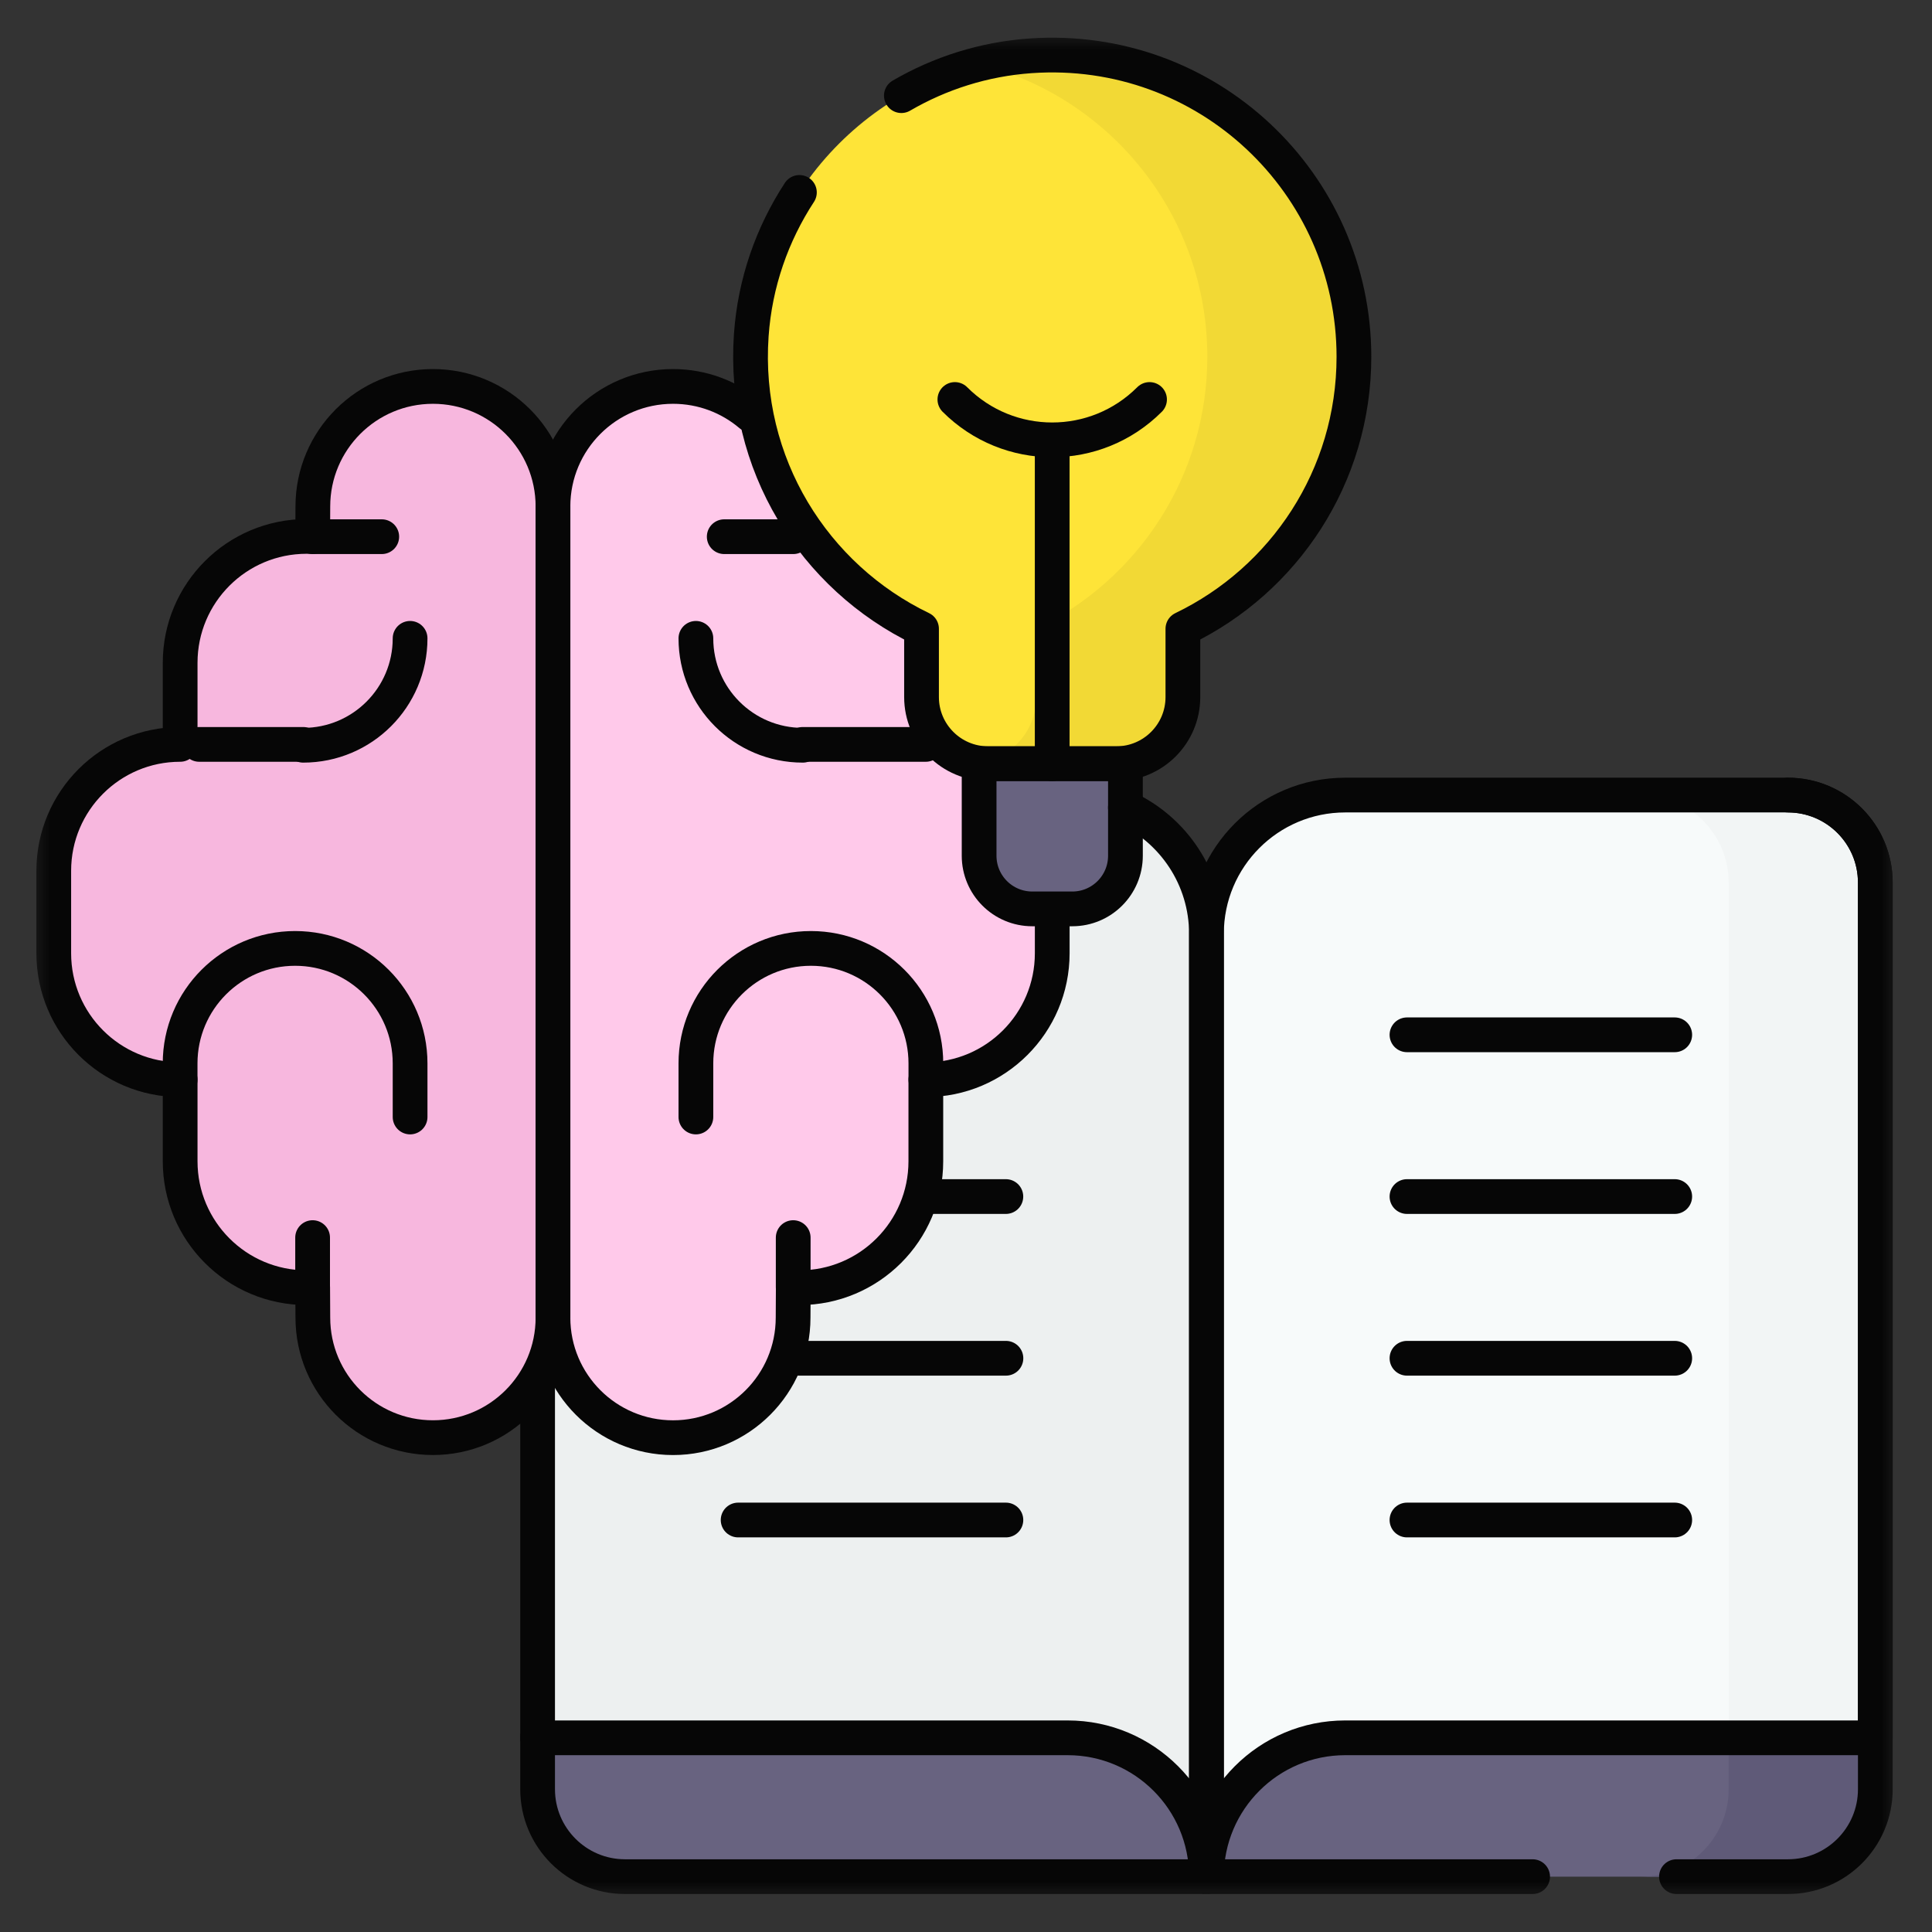
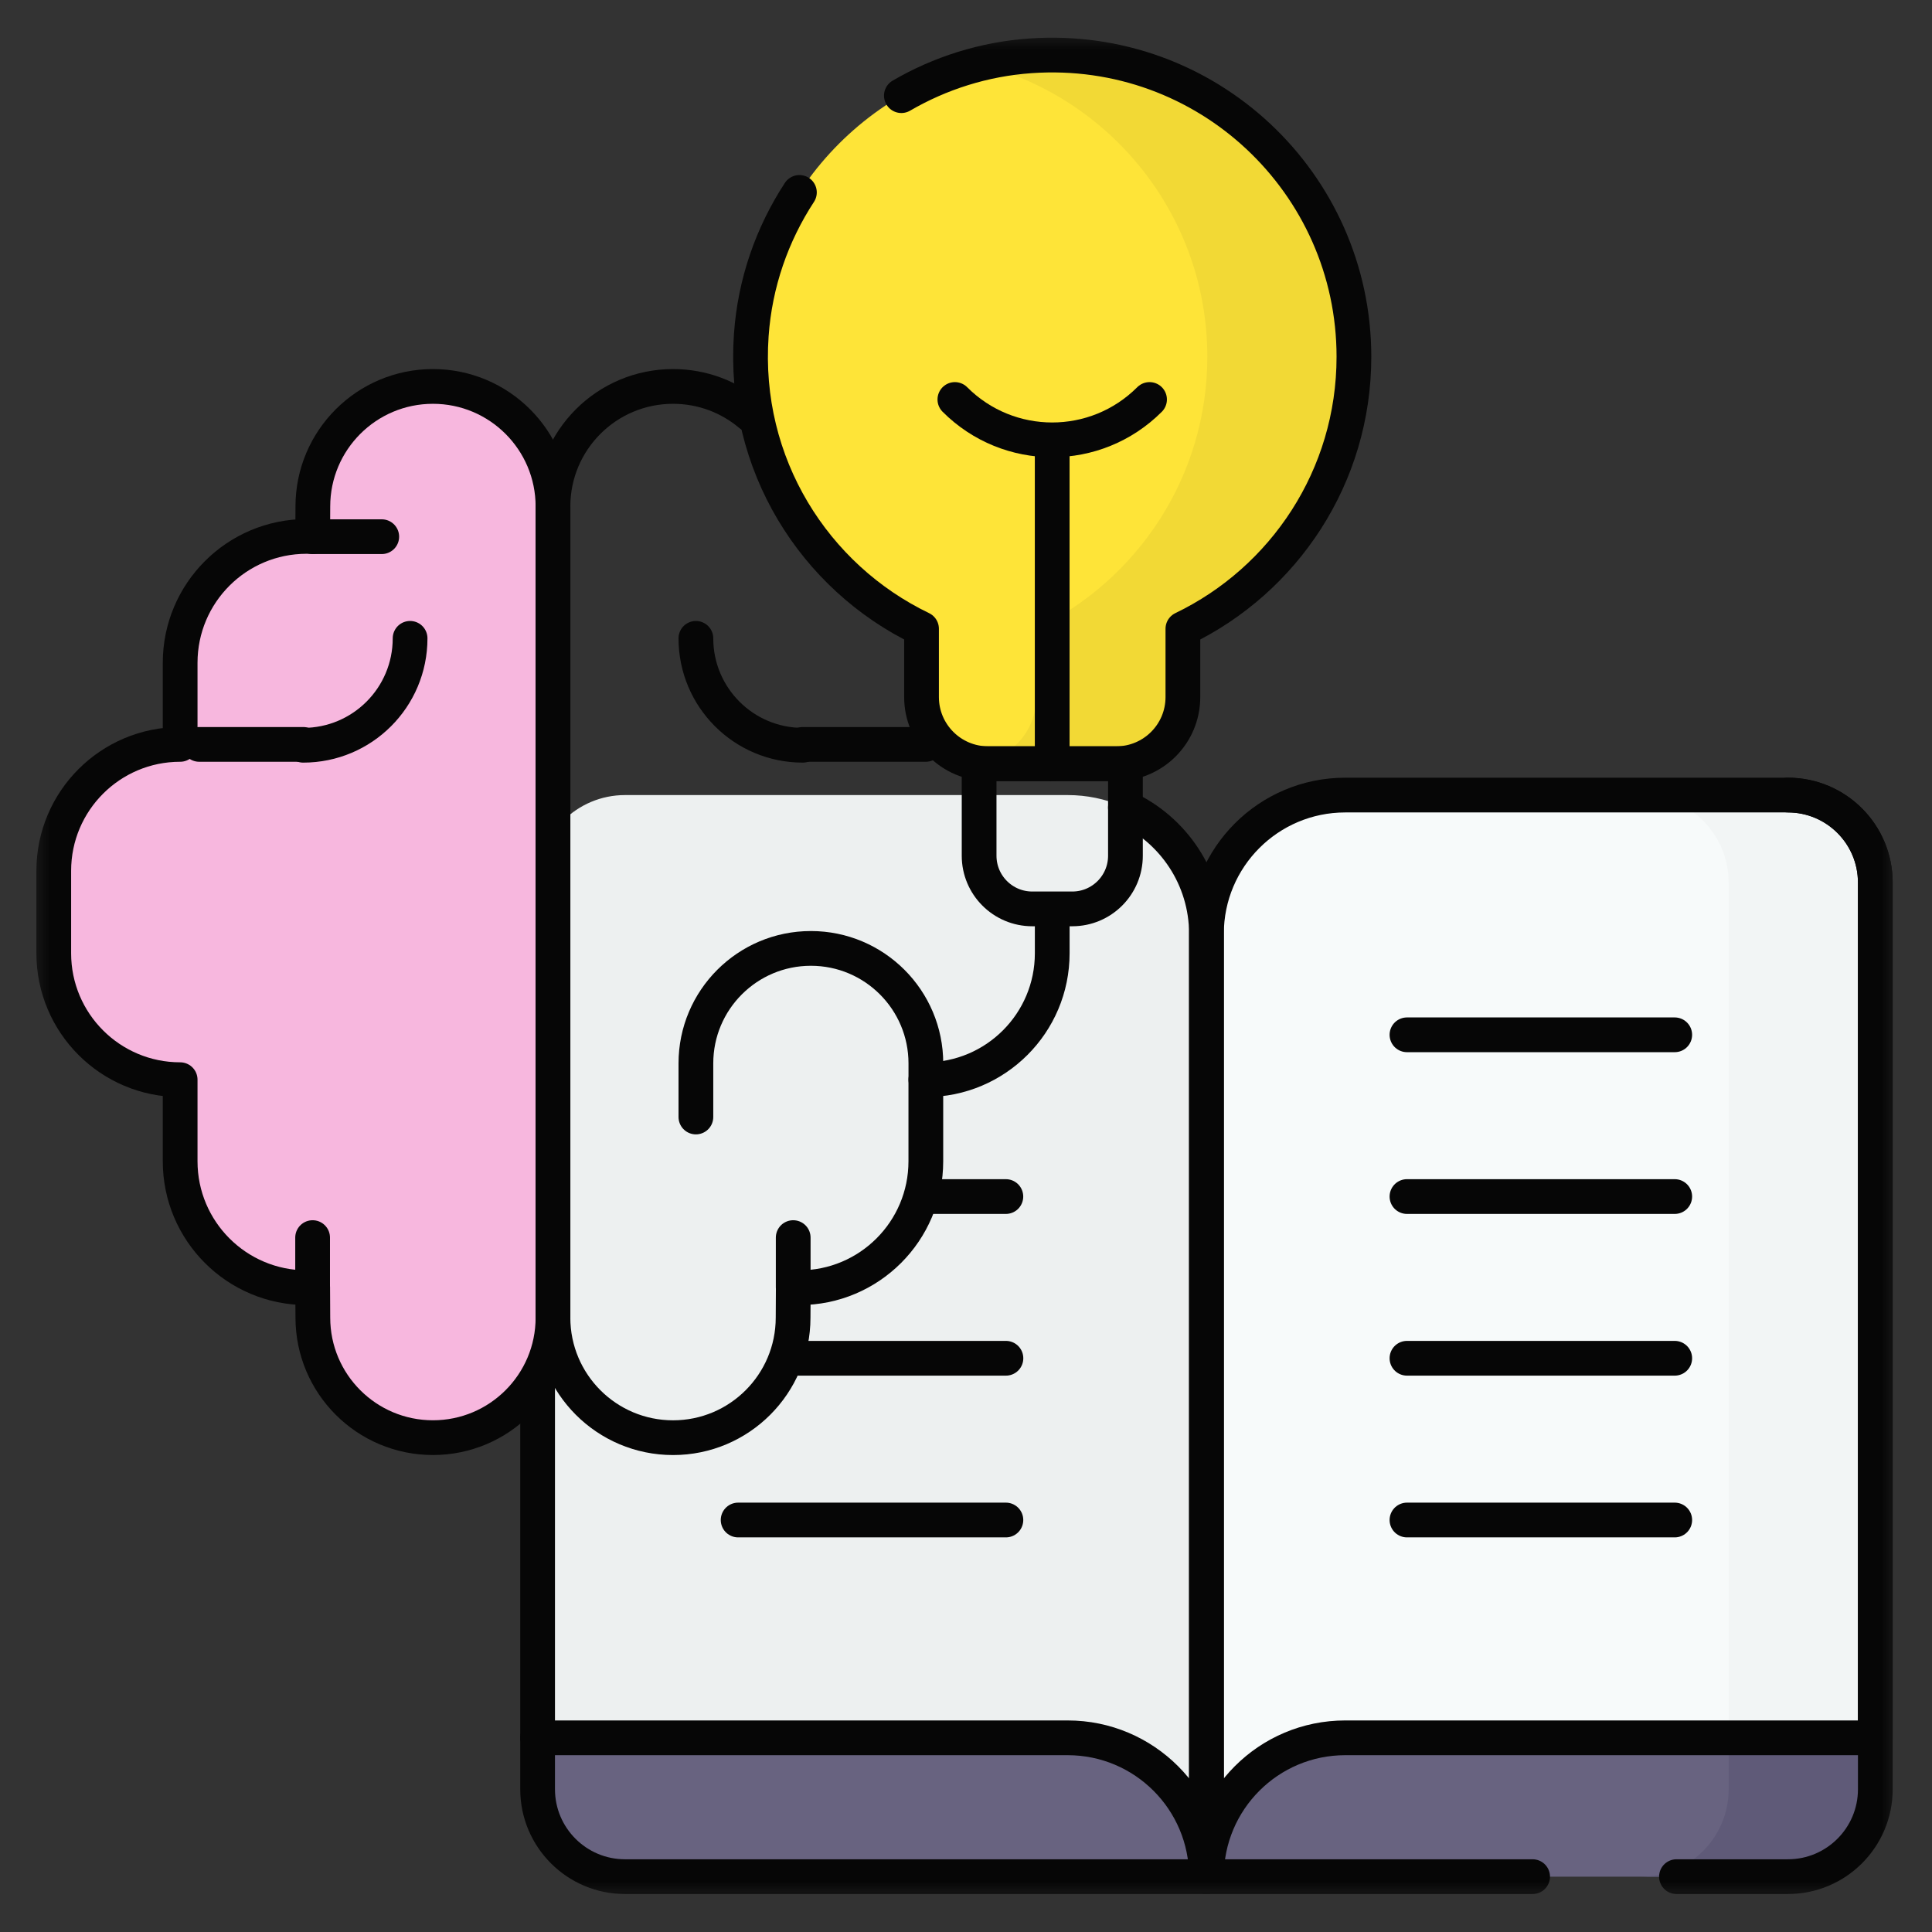
<svg xmlns="http://www.w3.org/2000/svg" width="57" height="57" viewBox="0 0 57 57" fill="none">
  <rect x="0" y="0" width="57" height="57" fill="#333333" stroke="none" />
  <mask id="mask0_5442_4068" style="mask-type:luminance" maskUnits="userSpaceOnUse" x="0" y="0" width="57" height="57">
    <path d="M0.771 0.814H56.135V56.178H0.771V0.814Z" fill="white" />
  </mask>
  <g mask="url(#mask0_5442_4068)">
    <path d="M55.327 49.825V52.787C55.327 54.212 54.172 55.367 52.748 55.367H18.441C17.016 55.367 15.861 54.212 15.861 52.787V49.825H55.327Z" fill="#686380" />
    <path d="M51.001 49.825V52.787C51.001 54.212 49.846 55.367 48.422 55.367H52.747C54.172 55.367 55.327 54.212 55.327 52.787V49.825H51.001Z" fill="#5F5A78" />
    <path d="M55.327 51.271H39.689C37.427 51.271 35.594 53.105 35.594 55.367V27.552C35.594 25.291 37.427 23.457 39.689 23.457H52.747C54.172 23.457 55.327 24.612 55.327 26.036V51.271Z" fill="#F7FAFA" />
    <path d="M52.747 23.457H48.422C49.846 23.457 51.001 24.612 51.001 26.036V51.271H55.327V26.036C55.327 24.612 54.172 23.457 52.747 23.457Z" fill="#F2F5F5" />
    <path d="M15.861 51.271H31.499C33.761 51.271 35.594 53.105 35.594 55.367V27.552C35.594 25.291 33.761 23.457 31.499 23.457H18.441C17.016 23.457 15.861 24.612 15.861 26.036V51.271Z" fill="#EDF0F0" />
    <path d="M16.315 14.943C16.315 12.987 14.729 11.401 12.773 11.401C10.816 11.401 9.23 12.987 9.23 14.943C9.23 15.252 9.226 15.83 9.226 15.83C9.226 15.83 9.145 15.826 9.044 15.826C6.984 15.826 5.315 17.495 5.315 19.555V21.962C3.256 21.962 1.586 23.632 1.586 25.691V28.125C1.586 30.184 3.256 31.854 5.315 31.854V34.262C5.315 36.321 6.984 37.991 9.044 37.991C9.145 37.991 9.125 37.991 9.225 37.983C9.225 37.983 9.23 38.564 9.23 38.873C9.23 40.83 10.816 42.415 12.773 42.415C14.729 42.415 16.315 40.83 16.315 38.873V14.943Z" fill="#F7B7DE" />
-     <path d="M16.312 38.873C16.312 40.83 17.898 42.415 19.855 42.415C21.811 42.415 23.397 40.83 23.397 38.873C23.397 38.564 23.402 37.986 23.402 37.986C23.402 37.986 23.482 37.99 23.584 37.99C25.643 37.99 27.313 36.321 27.313 34.262V31.854C29.372 31.854 31.042 30.184 31.042 28.125V25.691C31.042 23.632 29.372 21.962 27.313 21.962V19.555C27.313 17.495 25.643 15.826 23.584 15.826C23.482 15.826 23.502 15.826 23.403 15.834C23.403 15.834 23.397 15.253 23.397 14.943C23.397 12.987 21.811 11.401 19.855 11.401C17.898 11.401 16.312 12.987 16.312 14.943V38.873Z" fill="#FFC9EA" />
-     <path d="M31.636 26.815H30.455C29.589 26.815 28.887 26.113 28.887 25.247V21.45H33.204V25.247C33.204 26.113 32.502 26.815 31.636 26.815Z" fill="#686380" />
    <path d="M39.945 10.526C39.945 5.397 35.608 1.281 30.401 1.647C26.016 1.955 22.47 5.504 22.165 9.888C21.9 13.691 24.025 17.029 27.188 18.551V20.566C27.188 21.651 28.068 22.531 29.154 22.531H32.934C34.02 22.531 34.9 21.651 34.9 20.566V18.551C37.885 17.114 39.945 14.061 39.945 10.526Z" fill="#FEE438" />
    <path d="M30.4 1.647C29.882 1.684 29.375 1.767 28.884 1.89C32.754 2.857 35.62 6.357 35.62 10.526C35.62 14.061 33.559 17.114 30.574 18.551V20.566C30.574 21.559 29.837 22.377 28.881 22.51C28.97 22.523 29.061 22.531 29.153 22.531H32.934C34.019 22.531 34.899 21.651 34.899 20.566V18.551C37.884 17.114 39.945 14.061 39.945 10.526C39.945 5.397 35.607 1.281 30.4 1.647Z" fill="#F2D935" />
    <path d="M45.217 55.367H18.441C17.016 55.367 15.861 54.212 15.861 52.787V51.271" stroke="#060606" stroke-width="1.025" stroke-miterlimit="10" stroke-linecap="round" stroke-linejoin="round" />
    <path d="M52.748 23.457C54.173 23.457 55.328 24.612 55.328 26.036V52.787C55.328 54.212 54.173 55.367 52.748 55.367H49.461" stroke="#060606" stroke-width="1.025" stroke-miterlimit="10" stroke-linecap="round" stroke-linejoin="round" />
    <path d="M55.327 51.271H39.689C37.427 51.271 35.594 53.105 35.594 55.367V27.552C35.594 25.291 37.427 23.457 39.689 23.457H52.747C54.172 23.457 55.327 24.612 55.327 26.036V51.271Z" stroke="#060606" stroke-width="1.025" stroke-miterlimit="10" stroke-linecap="round" stroke-linejoin="round" />
    <path d="M15.861 40.938V51.271H31.499C33.761 51.271 35.594 53.105 35.594 55.367V27.552C35.594 25.899 34.614 24.474 33.203 23.827" stroke="#060606" stroke-width="1.025" stroke-miterlimit="10" stroke-linecap="round" stroke-linejoin="round" />
    <path d="M41.51 30.53H49.41" stroke="#060606" stroke-width="1.025" stroke-miterlimit="10" stroke-linecap="round" stroke-linejoin="round" />
    <path d="M41.51 35.302H49.41" stroke="#060606" stroke-width="1.025" stroke-miterlimit="10" stroke-linecap="round" stroke-linejoin="round" />
    <path d="M41.51 40.073H49.41" stroke="#060606" stroke-width="1.025" stroke-miterlimit="10" stroke-linecap="round" stroke-linejoin="round" />
    <path d="M41.51 44.845H49.41" stroke="#060606" stroke-width="1.025" stroke-miterlimit="10" stroke-linecap="round" stroke-linejoin="round" />
    <path d="M27.291 35.302H29.676" stroke="#060606" stroke-width="1.025" stroke-miterlimit="10" stroke-linecap="round" stroke-linejoin="round" />
    <path d="M23.508 40.073H29.678" stroke="#060606" stroke-width="1.025" stroke-miterlimit="10" stroke-linecap="round" stroke-linejoin="round" />
    <path d="M21.777 44.845H29.677" stroke="#060606" stroke-width="1.025" stroke-miterlimit="10" stroke-linecap="round" stroke-linejoin="round" />
    <path d="M16.315 14.943C16.315 12.987 14.729 11.401 12.773 11.401C10.816 11.401 9.23 12.987 9.23 14.943C9.23 15.252 9.226 15.83 9.226 15.83C9.226 15.83 9.145 15.826 9.044 15.826C6.984 15.826 5.315 17.495 5.315 19.555V21.962C3.256 21.962 1.586 23.632 1.586 25.691V28.125C1.586 30.184 3.256 31.854 5.315 31.854V34.262C5.315 36.321 6.984 37.991 9.044 37.991C9.145 37.991 9.125 37.991 9.225 37.983C9.225 37.983 9.23 38.564 9.23 38.873C9.23 40.83 10.816 42.415 12.773 42.415C14.729 42.415 16.315 40.83 16.315 38.873V14.943Z" stroke="#060606" stroke-width="1.025" stroke-miterlimit="10" stroke-linecap="round" stroke-linejoin="round" />
    <path d="M22.143 12.237C21.526 11.715 20.728 11.401 19.857 11.401C17.9 11.401 16.314 12.987 16.314 14.943V38.873C16.314 40.83 17.9 42.416 19.857 42.416C21.813 42.416 23.399 40.83 23.399 38.873C23.399 38.564 23.404 37.986 23.404 37.986C23.404 37.986 23.484 37.991 23.586 37.991C25.645 37.991 27.315 36.321 27.315 34.262V31.854C29.374 31.854 31.044 30.184 31.044 28.125V26.908" stroke="#060606" stroke-width="1.025" stroke-miterlimit="10" stroke-linecap="round" stroke-linejoin="round" />
    <path d="M27.316 31.854V31.373C27.316 29.5 25.797 27.981 23.924 27.981C22.05 27.981 20.531 29.5 20.531 31.373V32.955" stroke="#060606" stroke-width="1.025" stroke-miterlimit="10" stroke-linecap="round" stroke-linejoin="round" />
-     <path d="M5.314 31.854V31.373C5.314 29.5 6.833 27.981 8.707 27.981C10.58 27.981 12.099 29.5 12.099 31.373V32.955" stroke="#060606" stroke-width="1.025" stroke-miterlimit="10" stroke-linecap="round" stroke-linejoin="round" />
    <path d="M9.223 37.983V36.513" stroke="#060606" stroke-width="1.025" stroke-miterlimit="10" stroke-linecap="round" stroke-linejoin="round" />
-     <path d="M23.404 15.834H21.367" stroke="#060606" stroke-width="1.025" stroke-miterlimit="10" stroke-linecap="round" stroke-linejoin="round" />
    <path d="M9.227 15.834H11.263" stroke="#060606" stroke-width="1.025" stroke-miterlimit="10" stroke-linecap="round" stroke-linejoin="round" />
    <path d="M27.313 21.962H23.682" stroke="#060606" stroke-width="1.025" stroke-miterlimit="10" stroke-linecap="round" stroke-linejoin="round" />
    <path d="M5.877 21.962H8.946" stroke="#060606" stroke-width="1.025" stroke-miterlimit="10" stroke-linecap="round" stroke-linejoin="round" />
    <path d="M8.945 21.987C10.688 21.987 12.099 20.576 12.099 18.833" stroke="#060606" stroke-width="1.025" stroke-miterlimit="10" stroke-linecap="round" stroke-linejoin="round" />
    <path d="M20.531 18.833C20.531 20.576 21.942 21.987 23.685 21.987" stroke="#060606" stroke-width="1.025" stroke-miterlimit="10" stroke-linecap="round" stroke-linejoin="round" />
    <path d="M23.402 37.983V36.513" stroke="#060606" stroke-width="1.025" stroke-miterlimit="10" stroke-linecap="round" stroke-linejoin="round" />
    <path d="M23.585 5.677C22.781 6.907 22.272 8.346 22.165 9.888C21.9 13.691 24.025 17.029 27.188 18.551V20.566C27.188 21.651 28.068 22.531 29.153 22.531H32.934C34.02 22.531 34.899 21.651 34.899 20.566V18.551C37.885 17.114 39.945 14.061 39.945 10.526C39.945 5.397 35.607 1.281 30.4 1.647C29.024 1.744 27.73 2.16 26.593 2.822" stroke="#060606" stroke-width="1.025" stroke-miterlimit="10" stroke-linecap="round" stroke-linejoin="round" />
    <path d="M31.636 26.815H30.455C29.589 26.815 28.887 26.113 28.887 25.247V22.531H33.204V25.247C33.204 26.113 32.502 26.815 31.636 26.815Z" stroke="#060606" stroke-width="1.025" stroke-miterlimit="10" stroke-linecap="round" stroke-linejoin="round" />
    <path d="M31.043 22.531V13.11" stroke="#060606" stroke-width="1.025" stroke-miterlimit="10" stroke-linecap="round" stroke-linejoin="round" />
    <path d="M28.172 11.786C29.759 13.374 32.328 13.374 33.915 11.786" stroke="#060606" stroke-width="1.025" stroke-miterlimit="10" stroke-linecap="round" stroke-linejoin="round" />
  </g>
</svg>